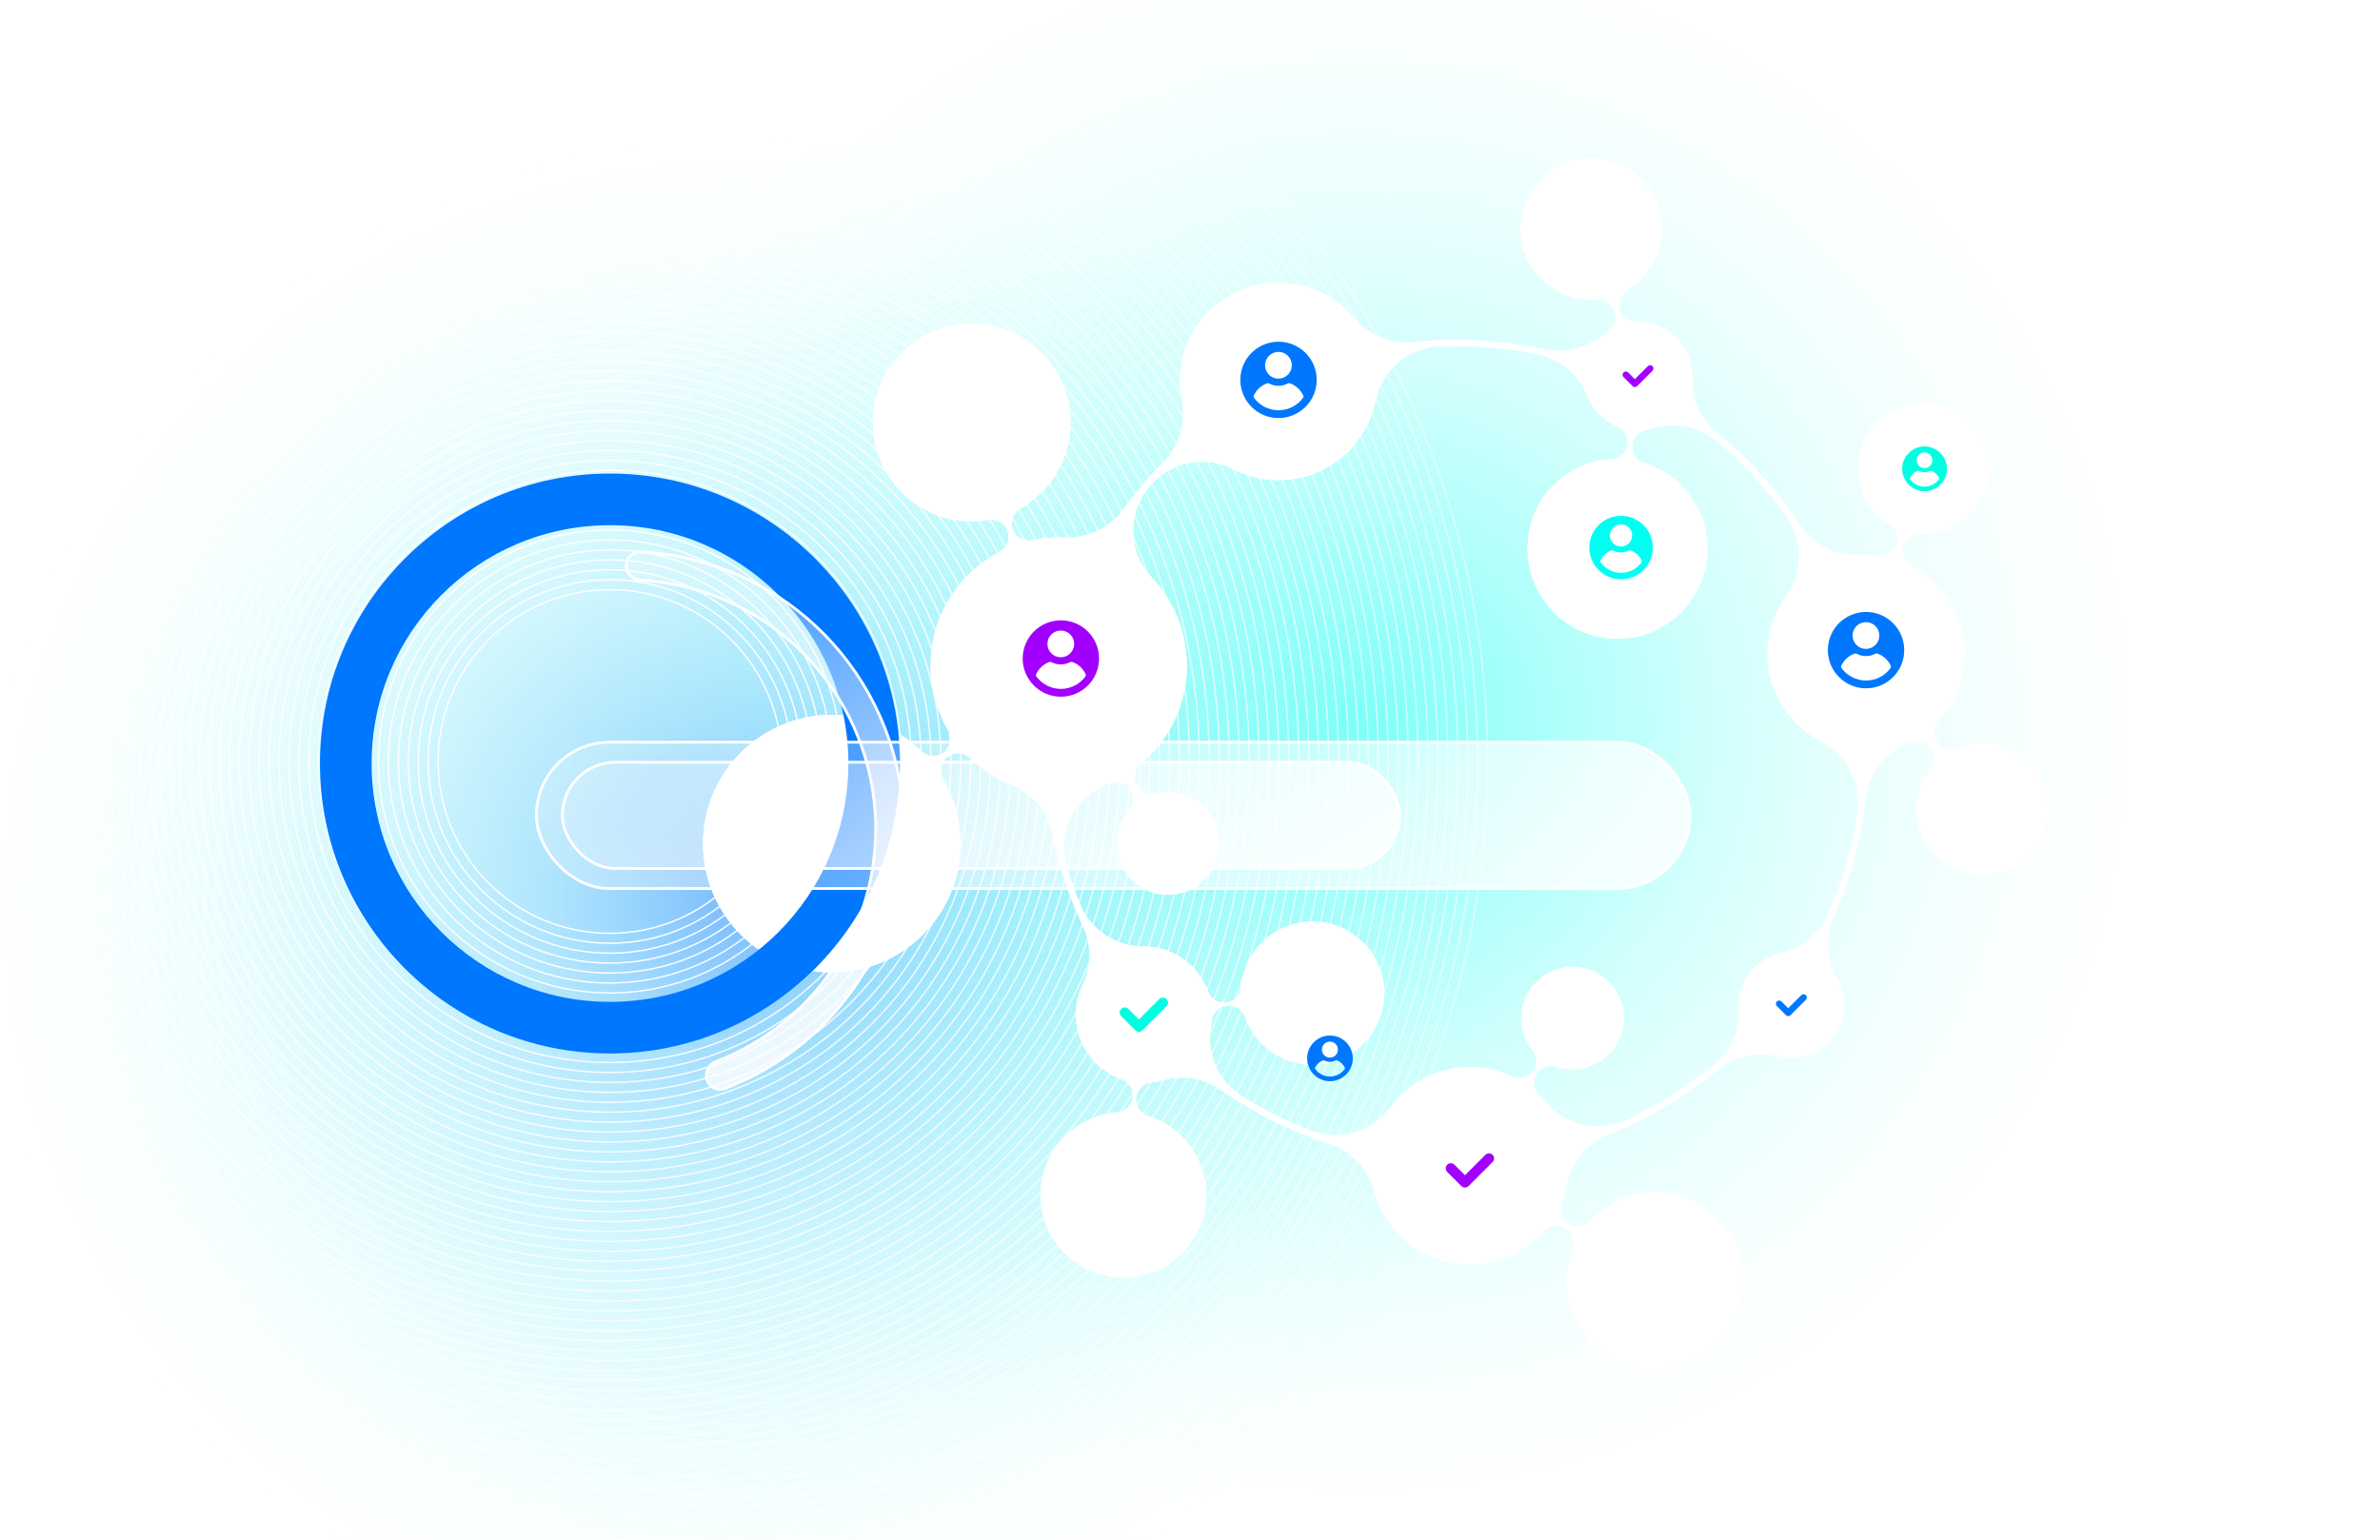
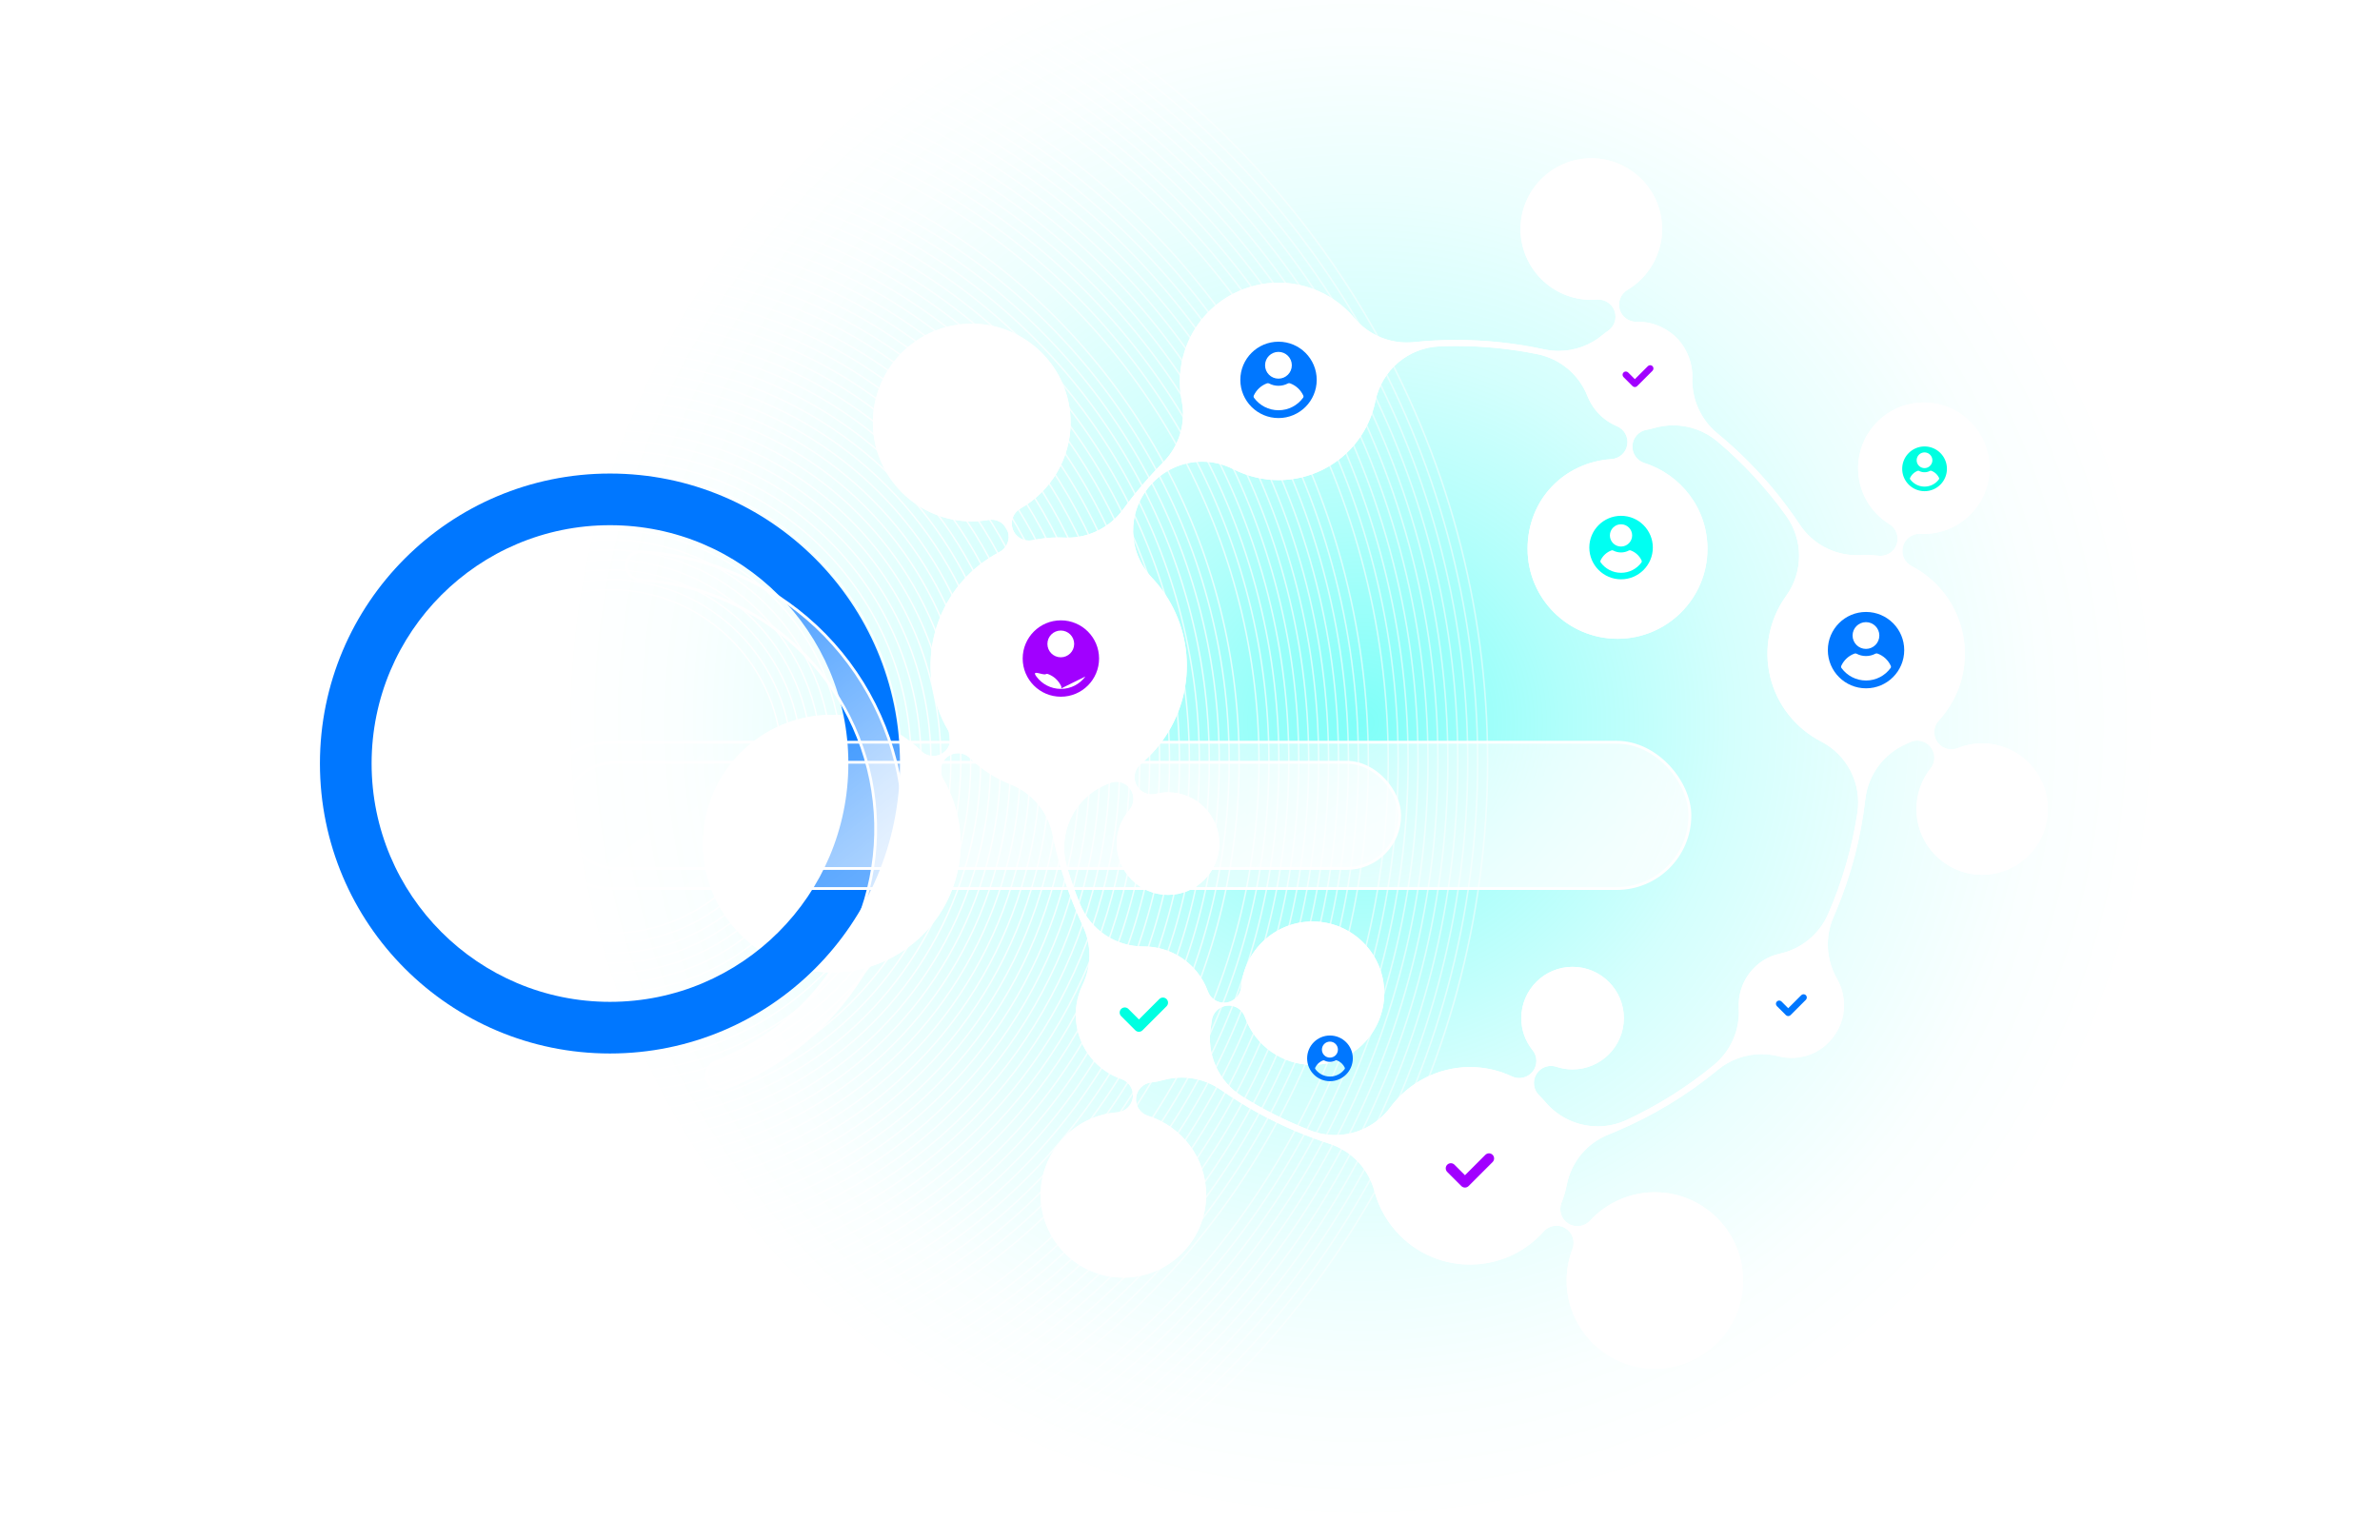
<svg xmlns="http://www.w3.org/2000/svg" xmlns:xlink="http://www.w3.org/1999/xlink" viewBox="250 160 1700 1100">
  <defs>
    <filter id="drop-shadow-9" width="441" height="627" x="576.62" y="433.44" filterUnits="userSpaceOnUse">
      <feOffset dx="11.69" dy="46.77" />
      <feGaussianBlur result="blur" stdDeviation="39.88" />
      <feFlood flood-color="#0788e8" flood-opacity=".2" />
      <feComposite in2="blur" operator="in" />
      <feComposite in="SourceGraphic" />
    </filter>
    <filter id="drop-shadow-10" width="1024" height="304" x="532.75" y="590.57" filterUnits="userSpaceOnUse">
      <feOffset dx="9.63" dy="38.51" />
      <feGaussianBlur result="blur-2" stdDeviation="32.84" />
      <feFlood flood-color="#0788e8" flood-opacity=".2" />
      <feComposite in2="blur-2" operator="in" />
      <feComposite in="SourceGraphic" />
    </filter>
    <filter id="drop-shadow-11" width="798" height="276" x="551.75" y="604.57" filterUnits="userSpaceOnUse">
      <feOffset dx="9.63" dy="38.51" />
      <feGaussianBlur result="blur-3" stdDeviation="32.84" />
      <feFlood flood-color="#0788e8" flood-opacity=".2" />
      <feComposite in2="blur-3" operator="in" />
      <feComposite in="SourceGraphic" />
    </filter>
    <filter id="drop-shadow-12" width="273" height="273" x="1063.95" y="780.16" filterUnits="userSpaceOnUse">
      <feOffset dx="11.69" dy="46.77" />
      <feGaussianBlur result="blur-4" stdDeviation="39.88" />
      <feFlood flood-color="#0788e8" flood-opacity=".2" />
      <feComposite in2="blur-4" operator="in" />
      <feComposite in="SourceGraphic" />
    </filter>
    <linearGradient id="Unbenannter_Verlauf_146" x1="664.1" x2="848.38" y1="567.4" y2="807.02" gradientUnits="userSpaceOnUse">
      <stop offset="0" stop-color="#fff" stop-opacity=".2" />
      <stop offset="1" stop-color="#fff" stop-opacity=".8" />
    </linearGradient>
    <linearGradient xlink:href="#Unbenannter_Verlauf_146" id="Unbenannter_Verlauf_146-2" x1="898.64" x2="1183.48" y1="526.09" y2="896.48" />
    <linearGradient xlink:href="#Unbenannter_Verlauf_146" id="Unbenannter_Verlauf_146-3" x1="841.75" x2="1048.53" y1="574.86" y2="843.73" />
    <radialGradient id="Unbenannter_Verlauf_37" cx="778.98" cy="802.27" r="549.75" fx="778.98" fy="802.27" gradientUnits="userSpaceOnUse">
      <stop offset=".01" stop-color="#07f" stop-opacity=".5" />
      <stop offset=".03" stop-color="#007bfe" stop-opacity=".48" />
      <stop offset=".25" stop-color="#00aafa" stop-opacity=".31" />
      <stop offset=".46" stop-color="#00cff6" stop-opacity=".18" />
      <stop offset=".67" stop-color="#00e9f4" stop-opacity=".08" />
      <stop offset=".85" stop-color="#00f9f2" stop-opacity=".02" />
      <stop offset="1" stop-color="#00fff2" stop-opacity="0" />
    </radialGradient>
    <radialGradient id="Unbenannter_Verlauf_45" cx="1221.8" cy="676.44" r="572.86" fx="1221.8" fy="676.44" gradientUnits="userSpaceOnUse">
      <stop offset="0" stop-color="#00fff2" stop-opacity=".5" />
      <stop offset=".03" stop-color="#00fff2" stop-opacity=".48" />
      <stop offset=".25" stop-color="#00fff2" stop-opacity=".31" />
      <stop offset=".46" stop-color="#00fff2" stop-opacity=".17" />
      <stop offset=".66" stop-color="#00fff2" stop-opacity=".08" />
      <stop offset=".85" stop-color="#00fff2" stop-opacity=".02" />
      <stop offset="1" stop-color="#00fff2" stop-opacity="0" />
    </radialGradient>
    <clipPath id="clippath">
      <rect width="1913.81" height="1376.03" x="1.58" y="2.8" rx="12.83" ry="12.83" style="fill:none" />
    </clipPath>
    <style>.cls-77{fill:#fff}.cls-79{fill:#07f}.cls-80{fill:#00ffe1}.cls-81{fill:#a100ff}</style>
  </defs>
  <g id="Gradient" style="clip-path:url(#clippath)">
    <circle id="Bildmaterial_1" cx="1221.8" cy="676.44" r="572.86" style="fill:url(#Unbenannter_Verlauf_45)" />
-     <circle id="Bildmaterial_2" cx="778.98" cy="802.27" r="549.75" style="fill:url(#Unbenannter_Verlauf_37)" />
  </g>
  <g id="Lines">
    <circle cx="685.69" cy="704.03" r="122.76" style="fill:none;stroke-miterlimit:10;stroke:#fff" />
    <circle cx="685.69" cy="704.03" r="129.86" style="fill:none;stroke-miterlimit:10;stroke:rgba(255,255,255,.99);stroke-width:1px" />
    <circle cx="685.69" cy="704.03" r="136.96" style="fill:none;stroke-miterlimit:10;stroke:rgba(255,255,255,.99);stroke-width:1px" />
    <circle cx="685.69" cy="704.03" r="144.06" style="fill:none;stroke-miterlimit:10;stroke:rgba(255,255,255,.98);stroke-width:1px" />
    <circle cx="685.69" cy="704.03" r="151.16" style="fill:none;stroke-miterlimit:10;stroke:rgba(255,255,255,.97);stroke-width:1.01px" />
    <circle cx="685.69" cy="704.03" r="158.26" style="fill:none;stroke-miterlimit:10;stroke:rgba(255,255,255,.96);stroke-width:1.01px" />
    <circle cx="685.69" cy="704.03" r="165.36" style="fill:none;stroke-miterlimit:10;stroke:rgba(255,255,255,.96);stroke-width:1.01px" />
    <circle cx="685.69" cy="704.03" r="172.46" style="fill:none;stroke-miterlimit:10;stroke:rgba(255,255,255,.95);stroke-width:1.01px" />
    <circle cx="685.69" cy="704.03" r="179.56" style="fill:none;stroke-miterlimit:10;stroke:rgba(255,255,255,.94);stroke-width:1.01px" />
    <circle cx="685.69" cy="704.03" r="186.66" style="fill:none;stroke-miterlimit:10;stroke:rgba(255,255,255,.94);stroke-width:1.01px" />
    <circle cx="685.69" cy="704.03" r="193.76" style="fill:none;stroke-miterlimit:10;stroke:rgba(255,255,255,.93);stroke-width:1.01px" />
    <circle cx="685.69" cy="704.03" r="200.86" style="fill:none;stroke-miterlimit:10;stroke:rgba(255,255,255,.92);stroke-width:1.01px" />
    <circle cx="685.69" cy="704.03" r="207.96" style="fill:none;stroke-miterlimit:10;stroke:rgba(255,255,255,.92);stroke-width:1.02px" />
    <circle cx="685.69" cy="704.03" r="215.06" style="fill:none;stroke-miterlimit:10;stroke:rgba(255,255,255,.91);stroke-width:1.02px" />
    <circle cx="685.69" cy="704.03" r="222.17" style="fill:none;stroke-miterlimit:10;stroke:rgba(255,255,255,.9);stroke-width:1.02px" />
    <circle cx="685.69" cy="704.03" r="229.27" style="fill:none;stroke-miterlimit:10;stroke:rgba(255,255,255,.89);stroke-width:1.02px" />
    <circle cx="685.69" cy="704.03" r="236.37" style="fill:none;stroke-miterlimit:10;stroke:rgba(255,255,255,.89);stroke-width:1.02px" />
    <circle cx="685.69" cy="704.03" r="243.47" style="fill:none;stroke-miterlimit:10;stroke:rgba(255,255,255,.88);stroke-width:1.02px" />
    <circle cx="685.69" cy="704.03" r="250.57" style="fill:none;stroke-miterlimit:10;stroke:rgba(255,255,255,.87);stroke-width:1.02px" />
    <circle cx="685.69" cy="704.03" r="257.67" style="fill:none;stroke-miterlimit:10;stroke:rgba(255,255,255,.87);stroke-width:1.03px" />
    <circle cx="685.69" cy="704.03" r="264.77" style="fill:none;stroke-miterlimit:10;stroke:rgba(255,255,255,.86);stroke-width:1.03px" />
    <circle cx="685.69" cy="704.03" r="271.87" style="fill:none;stroke-miterlimit:10;stroke:rgba(255,255,255,.85);stroke-width:1.03px" />
    <circle cx="685.69" cy="704.03" r="278.97" style="fill:none;stroke-miterlimit:10;stroke:rgba(255,255,255,.85);stroke-width:1.03px" />
    <circle cx="685.69" cy="704.03" r="286.07" style="fill:none;stroke-miterlimit:10;stroke:rgba(255,255,255,.84);stroke-width:1.03px" />
    <circle cx="685.69" cy="704.03" r="293.17" style="fill:none;stroke-miterlimit:10;stroke:rgba(255,255,255,.83);stroke-width:1.03px" />
    <circle cx="685.69" cy="704.03" r="300.27" style="fill:none;stroke-miterlimit:10;stroke:rgba(255,255,255,.82);stroke-width:1.03px" />
    <circle cx="685.69" cy="704.03" r="307.37" style="fill:none;stroke-miterlimit:10;stroke:rgba(255,255,255,.82);stroke-width:1.04px" />
    <circle cx="685.69" cy="704.03" r="314.47" style="fill:none;stroke-miterlimit:10;stroke:rgba(255,255,255,.81);stroke-width:1.04px" />
    <circle cx="685.69" cy="704.03" r="321.57" style="stroke:rgba(255,255,255,.8);stroke-width:1.04px;fill:none;stroke-miterlimit:10" />
    <circle cx="685.69" cy="704.03" r="328.68" style="fill:none;stroke-miterlimit:10;stroke:rgba(255,255,255,.8);stroke-width:1.04px" />
    <circle cx="685.69" cy="704.03" r="335.78" style="fill:none;stroke-miterlimit:10;stroke:rgba(255,255,255,.79);stroke-width:1.04px" />
    <circle cx="685.69" cy="704.03" r="342.88" style="fill:none;stroke-miterlimit:10;stroke:rgba(255,255,255,.78);stroke-width:1.04px" />
    <circle cx="685.69" cy="704.03" r="349.98" style="fill:none;stroke-miterlimit:10;stroke:rgba(255,255,255,.77);stroke-width:1.04px" />
    <circle cx="685.69" cy="704.03" r="357.08" style="fill:none;stroke-miterlimit:10;stroke:rgba(255,255,255,.77);stroke-width:1.04px" />
    <circle cx="685.69" cy="704.03" r="364.18" style="fill:none;stroke-miterlimit:10;stroke:rgba(255,255,255,.76);stroke-width:1.05px" />
    <circle cx="685.69" cy="704.03" r="371.28" style="fill:none;stroke-miterlimit:10;stroke:rgba(255,255,255,.75);stroke-width:1.05px" />
    <circle cx="685.69" cy="704.03" r="378.38" style="fill:none;stroke-miterlimit:10;stroke:rgba(255,255,255,.75);stroke-width:1.05px" />
    <circle cx="685.69" cy="704.03" r="385.48" style="fill:none;stroke-miterlimit:10;stroke:rgba(255,255,255,.74);stroke-width:1.05px" />
    <circle cx="685.69" cy="704.03" r="392.58" style="fill:none;stroke-miterlimit:10;stroke:rgba(255,255,255,.73);stroke-width:1.05px" />
    <circle cx="685.69" cy="704.03" r="399.68" style="fill:none;stroke-miterlimit:10;stroke:rgba(255,255,255,.73);stroke-width:1.05px" />
    <circle cx="685.69" cy="704.03" r="406.78" style="fill:none;stroke-miterlimit:10;stroke:rgba(255,255,255,.72);stroke-width:1.05px" />
    <circle cx="685.69" cy="704.03" r="413.88" style="fill:none;stroke-miterlimit:10;stroke:rgba(255,255,255,.71);stroke-width:1.06px" />
    <circle cx="685.69" cy="704.03" r="420.98" style="fill:none;stroke-miterlimit:10;stroke:rgba(255,255,255,.7);stroke-width:1.06px" />
    <circle cx="685.69" cy="704.03" r="428.08" style="fill:none;stroke-miterlimit:10;stroke:rgba(255,255,255,.7);stroke-width:1.06px" />
    <circle cx="685.69" cy="704.03" r="435.19" style="fill:none;stroke-miterlimit:10;stroke:rgba(255,255,255,.69);stroke-width:1.06px" />
    <circle cx="685.69" cy="704.03" r="442.29" style="fill:none;stroke-miterlimit:10;stroke:rgba(255,255,255,.68);stroke-width:1.06px" />
    <circle cx="685.69" cy="704.03" r="449.39" style="fill:none;stroke-miterlimit:10;stroke:rgba(255,255,255,.68);stroke-width:1.06px" />
-     <circle cx="685.69" cy="704.03" r="456.49" style="fill:none;stroke-miterlimit:10;stroke:rgba(255,255,255,.67);stroke-width:1.06px" />
    <circle cx="685.69" cy="704.03" r="463.59" style="fill:none;stroke-miterlimit:10;stroke:rgba(255,255,255,.66);stroke-width:1.06px" />
    <circle cx="685.69" cy="704.03" r="470.69" style="fill:none;stroke-miterlimit:10;stroke:rgba(255,255,255,.65);stroke-width:1.07px" />
    <circle cx="685.69" cy="704.03" r="477.79" style="fill:none;stroke-miterlimit:10;stroke:rgba(255,255,255,.65);stroke-width:1.07px" />
    <circle cx="685.69" cy="704.03" r="484.89" style="fill:none;stroke-miterlimit:10;stroke:rgba(255,255,255,.64);stroke-width:1.07px" />
    <circle cx="685.69" cy="704.03" r="491.99" style="fill:none;stroke-miterlimit:10;stroke:rgba(255,255,255,.63);stroke-width:1.07px" />
    <circle cx="685.69" cy="704.03" r="499.09" style="fill:none;stroke-miterlimit:10;stroke:rgba(255,255,255,.63);stroke-width:1.07px" />
    <circle cx="685.69" cy="704.03" r="506.19" style="fill:none;stroke-miterlimit:10;stroke:rgba(255,255,255,.62);stroke-width:1.07px" />
    <circle cx="685.69" cy="704.03" r="513.29" style="fill:none;stroke-miterlimit:10;stroke:rgba(255,255,255,.61);stroke-width:1.07px" />
    <circle cx="685.69" cy="704.03" r="520.39" style="fill:none;stroke-miterlimit:10;stroke:rgba(255,255,255,.61);stroke-width:1.08px" />
    <circle cx="685.69" cy="704.03" r="527.49" style="fill:none;stroke-miterlimit:10;stroke:rgba(255,255,255,.6);stroke-width:1.08px" />
    <circle cx="685.69" cy="704.03" r="534.59" style="fill:none;stroke-miterlimit:10;stroke:rgba(255,255,255,.59);stroke-width:1.08px" />
    <circle cx="685.69" cy="704.03" r="541.7" style="fill:none;stroke-miterlimit:10;stroke:rgba(255,255,255,.58);stroke-width:1.08px" />
-     <circle cx="685.69" cy="704.03" r="548.8" style="fill:none;stroke-miterlimit:10;stroke:rgba(255,255,255,.58);stroke-width:1.08px" />
    <circle cx="685.69" cy="704.03" r="555.9" style="fill:none;stroke-miterlimit:10;stroke:rgba(255,255,255,.57);stroke-width:1.08px" />
    <circle cx="685.69" cy="704.03" r="563" style="fill:none;stroke-miterlimit:10;stroke:rgba(255,255,255,.56);stroke-width:1.08px" />
    <circle cx="685.69" cy="704.03" r="570.1" style="fill:none;stroke-miterlimit:10;stroke:rgba(255,255,255,.56);stroke-width:1.09px" />
    <circle cx="685.69" cy="704.03" r="577.2" style="fill:none;stroke-miterlimit:10;stroke:rgba(255,255,255,.55);stroke-width:1.09px" />
    <circle cx="685.69" cy="704.03" r="584.3" style="fill:none;stroke-miterlimit:10;stroke:rgba(255,255,255,.54);stroke-width:1.09px" />
    <circle cx="685.69" cy="704.03" r="591.4" style="fill:none;stroke-miterlimit:10;stroke:rgba(255,255,255,.54);stroke-width:1.09px" />
    <circle cx="685.69" cy="704.03" r="598.5" style="fill:none;stroke-miterlimit:10;stroke:rgba(255,255,255,.53);stroke-width:1.09px" />
    <circle cx="685.69" cy="704.03" r="605.6" style="fill:none;stroke-miterlimit:10;stroke:rgba(255,255,255,.52);stroke-width:1.09px" />
    <circle cx="685.69" cy="704.03" r="612.7" style="fill:none;stroke-miterlimit:10;stroke:rgba(255,255,255,.51);stroke-width:1.09px" />
    <circle cx="685.69" cy="704.03" r="619.8" style="fill:none;stroke-miterlimit:10;stroke:rgba(255,255,255,.51);stroke-width:1.09px" />
    <circle cx="685.69" cy="704.03" r="626.9" style="fill:none;stroke-miterlimit:10;stroke:rgba(255,255,255,.5);stroke-width:1.1px" />
  </g>
  <g id="White_Graphic">
    <path d="M1432.09 1137.91c-34.77 0-63.06-28.29-63.06-63.06 0-7.76 1.4-15.34 4.16-22.53 2.12-5.52 0-11.76-5.05-14.83-1.98-1.21-4.18-1.79-6.37-1.79-3.39 0-6.74 1.41-9.13 4.09-.68.76-1.38 1.52-2.09 2.25-13.12 13.51-30.72 21.11-49.56 21.39h-1.06c-18.62 0-36.18-7.2-49.46-20.27-9.04-8.9-15.5-19.96-18.69-32-4.28-16.16-16.33-28.89-32.24-34.04-8.07-2.61-16.12-5.61-23.92-8.91-18.83-7.96-36.85-17.91-53.56-29.56-8.25-5.75-17.93-8.8-27.99-8.8-4.57 0-9.11.64-13.51 1.9-2.65.76-5.41 1.3-8.21 1.59-5.77.61-10.32 5.19-10.89 10.96-.57 5.78 2.99 11.16 8.53 12.89 11.77 3.67 22.36 11.17 29.81 21.13 7.69 10.28 11.75 22.49 11.75 35.33 0 32.6-26.52 59.12-59.12 59.12s-59.12-26.52-59.12-59.12c0-30.76 24-56.65 54.64-58.95 5.79-.43 10.47-4.87 11.22-10.62s-2.65-11.24-8.13-13.14c-8.43-2.92-15.91-8.14-21.62-15.09-12-14.6-14.42-35.09-6.17-52.19 6.42-13.31 6.51-28.62.25-42-1.54-3.3-3.04-6.67-4.47-10.03-7.56-17.86-13.35-36.53-17.21-55.49-3.3-16.21-14.45-29.55-29.81-35.68-10.95-4.37-20.79-10.73-29.24-18.91-2.36-2.28-5.43-3.44-8.51-3.44-2.66 0-5.32.86-7.55 2.61-4.81 3.77-6.1 10.52-3.01 15.79 8.16 13.98 12.47 29.97 12.47 46.22 0 50.74-41.28 92.02-92.02 92.02s-92.02-41.28-92.02-92.02 41.28-92.02 92.02-92.02c23.98 0 46.7 9.21 63.97 25.94 2.36 2.29 5.43 3.45 8.51 3.45 2.66 0 5.33-.86 7.55-2.61 4.81-3.78 6.09-10.53 3-15.81-11.52-19.67-15.24-42.83-10.48-65.21 4.39-20.63 15.86-39.23 32.29-52.38 4.63-3.7 9.65-6.97 14.93-9.72 5.35-2.79 7.87-9.05 5.94-14.77-1.7-5.04-6.42-8.32-11.59-8.32-.69 0-1.39.06-2.09.18-3.96.68-8.02 1.03-12.07 1.03-38.93 0-70.61-31.67-70.61-70.61s31.68-70.61 70.61-70.61 70.61 31.67 70.61 70.61c0 25.33-13.74 48.88-35.85 61.44-5.24 2.98-7.53 9.34-5.4 14.98 1.83 4.83 6.44 7.9 11.44 7.9.84 0 1.69-.09 2.53-.27 6.16-1.3 12.44-1.96 18.68-1.96 1.39 0 2.81.03 4.2.1.77.04 1.53.05 2.28.05 15.58 0 30.36-7.52 39.54-20.11 8.67-11.89 18.34-23.26 28.74-33.77 11.47-11.6 16.39-28.06 13.18-44.05-2.38-11.85-1.57-24.31 2.33-36.02 5.96-17.87 18.52-32.35 35.37-40.77 9.76-4.88 20.64-7.46 31.47-7.46 12.91 0 25.58 3.54 36.65 10.24 6.62 4.01 12.49 9.04 17.45 14.96 9.33 11.13 23 17.52 37.52 17.52 1.65 0 3.32-.08 4.97-.25 10.02-1.02 20.21-1.54 30.29-1.54 21.2 0 42.33 2.26 62.8 6.71 3.41.74 6.91 1.12 10.39 1.12 11.55 0 22.76-4.1 31.58-11.56 1.14-.97 2.36-1.88 3.61-2.71 4.64-3.09 6.61-8.92 4.78-14.19-1.72-4.96-6.38-8.23-11.56-8.23-.32 0-.65.01-.98.04-1.34.11-2.71.16-4.07.16-27.89 0-50.57-22.69-50.57-50.57s22.69-50.57 50.57-50.57 50.57 22.69 50.57 50.57c0 17.72-9.5 34.39-24.81 43.5-4.78 2.85-7.04 8.57-5.5 13.91 1.52 5.25 6.32 8.84 11.75 8.84h.32c.33 0 .66-.01.99-.01 5.73 0 11.06 1.18 16.3 3.61 9.54 4.42 16.5 11.98 20.12 21.86 1.76 4.8 2.57 9.75 2.4 14.71-.52 15.12 6.15 29.89 17.84 39.5 7.45 6.12 14.68 12.68 21.49 19.49 13.99 13.99 26.57 29.37 37.41 45.72 9.09 13.72 24.34 21.91 40.79 21.91.92 0 1.85-.03 2.76-.08 1.3-.07 2.61-.11 3.91-.11 2.88 0 5.79.18 8.67.55.52.07 1.03.1 1.54.1 5.13 0 9.79-3.23 11.53-8.17 1.92-5.43-.21-11.46-5.12-14.49-14.02-8.64-22.39-23.59-22.39-39.99 0-25.88 21.05-46.93 46.93-46.93s46.93 21.05 46.93 46.93-21.05 46.93-46.93 46.93c-.82 0-1.65-.02-2.48-.06-.21-.01-.43-.02-.64-.02-5.49 0-10.35 3.68-11.8 9.03-1.51 5.56 1.07 11.42 6.18 14.07 3.79 1.96 7.41 4.28 10.76 6.88 12.53 9.71 21.5 23.57 25.26 39 4.46 18.3 1.53 37.25-8.26 53.34-2.44 4-5.25 7.76-8.37 11.17-3.86 4.21-4.28 10.53-1.03 15.23 2.34 3.38 6.14 5.27 10.06 5.27 1.53 0 3.07-.29 4.56-.88 5.54-2.23 11.4-3.35 17.43-3.35 25.88 0 46.93 21.05 46.93 46.93s-21.05 46.93-46.93 46.93-46.93-21.05-46.93-46.93c0-10.67 3.5-20.73 10.13-29.09 3.55-4.48 3.53-10.82-.05-15.27-2.39-2.96-5.93-4.57-9.54-4.57-1.81 0-3.65.4-5.36 1.24q-1.32.645-2.67 1.23c-15.94 6.97-27.07 22.03-29.03 39.32-3.16 27.76-10.29 54.92-21.21 80.72-.49 1.17-.99 2.32-1.5 3.48-6.23 14.21-5.31 30.71 2.46 44.15 2.48 4.29 4.07 9.04 4.71 14.11 1.29 10.12-1.33 19.74-7.57 27.81-7.29 9.43-17.88 14.62-29.81 14.62-3.06 0-6.15-.39-9.19-1.17-3.94-1-8.01-1.51-12.07-1.51-11.34 0-22.41 3.98-31.16 11.2-21.86 18.04-46.24 32.81-72.45 43.9-1.82.77-3.7 1.54-5.59 2.3-15.53 6.2-26.71 19.7-29.91 36.11-.84 4.3-2.09 8.54-3.73 12.61-2.21 5.48-.19 11.75 4.8 14.91 2.02 1.28 4.29 1.9 6.54 1.9 3.32 0 6.61-1.35 8.99-3.93 11.93-12.91 28.81-20.32 46.32-20.32 34.77 0 63.06 28.29 63.06 63.06s-28.29 63.06-63.06 63.06Zm-304.4-259.49c-.49 0-.99.03-1.49.09-5.7.7-10.15 5.26-10.7 10.97-.12 1.27-.3 2.55-.52 3.8-3.49 19.8 5.29 39.45 22.36 50.06 15.43 9.59 31.82 17.77 48.74 24.31 5.66 2.19 11.59 3.3 17.64 3.3 15.48 0 30.21-7.44 39.4-19.9 13.01-17.64 33.86-28.36 55.78-28.68h1.06c10.53 0 20.62 2.25 30 6.67 1.68.79 3.46 1.17 5.22 1.17 3.66 0 7.24-1.64 9.62-4.66 3.53-4.48 3.5-10.8-.08-15.24-5.29-6.57-8.08-14.49-8.08-22.92 0-20.2 16.43-36.63 36.63-36.63s36.63 16.43 36.63 36.63-16.43 36.63-36.63 36.63c-3.95 0-7.83-.62-11.53-1.86-1.27-.42-2.58-.63-3.86-.63-4.18 0-8.18 2.15-10.45 5.87-2.97 4.87-2.18 11.14 1.91 15.12 1.6 1.56 3.13 3.2 4.56 4.88 9.32 11 22.94 17.31 37.36 17.31 7.17 0 14.11-1.54 20.62-4.57 22.33-10.39 43.32-23.61 62.37-39.31 11.99-9.88 18.63-25.03 17.75-40.54-.52-9.12 2.25-18.08 7.78-25.23 5.5-7.11 12.96-11.86 21.55-13.73 15.29-3.33 28.16-13.87 34.43-28.21 10.11-23.12 17.16-47.52 20.97-72.52 3.16-20.77-7.26-41.21-25.93-50.85-18.26-9.43-31.5-26.2-36.33-46.02-4.89-20.06-.75-41.2 11.36-58.01 12.3-17.07 12.32-40.03.06-57.13-14.12-19.68-30.66-37.58-49.18-53.2-8.82-7.44-20.02-11.53-31.56-11.53-4.74 0-9.46.69-14.01 2.05-1.59.47-3.23.85-4.88 1.12-5.6.91-9.84 5.55-10.25 11.2-.41 5.66 3.13 10.85 8.54 12.55 12.77 4.01 24.25 12.16 32.33 22.97 8.34 11.16 12.74 24.43 12.74 38.36 0 35.43-28.82 64.25-64.25 64.25s-64.25-28.82-64.25-64.25 26.33-61.88 59.95-64.11c5.66-.38 10.32-4.59 11.26-10.18s-2.09-11.1-7.31-13.3q-.675-.285-1.35-.6c-7.3-3.39-13.28-8.85-17.29-15.8-.96-1.67-1.8-3.41-2.5-5.17-6.11-15.42-19.46-26.6-35.71-29.91-19-3.88-38.53-5.84-58.04-5.84-3.88 0-7.82.08-11.7.24-22.55.91-41.46 16.98-45.99 39.09-4.38 21.41-18.08 39.28-37.6 49.03-9.76 4.88-20.64 7.46-31.47 7.46s-22.45-2.69-32.34-7.77c-6.9-3.55-14.63-5.42-22.36-5.42-14.15 0-27.6 6.11-36.9 16.77l-.26.3c-16.67 19.08-16.13 47.37 1.26 65.79 6.11 6.47 11.22 13.74 15.19 21.6 9.36 18.52 12.12 39.93 7.8 60.27-4.26 20.02-15.26 38.23-30.97 51.3-4.38 3.65-5.67 9.83-3.1 14.92 2.12 4.19 6.39 6.72 10.92 6.72.97 0 1.95-.12 2.93-.36 2.85-.7 5.79-1.06 8.76-1.06 20.2 0 36.63 16.43 36.63 36.63s-16.43 36.63-36.63 36.63-36.63-16.43-36.63-36.63c0-8.79 3.18-17.3 8.95-23.96 3.74-4.31 4-10.64.63-15.24-2.36-3.23-6.07-5.01-9.88-5.01-1.63 0-3.27.33-4.84 1q-.93.405-1.86.78c-23.45 9.53-35.7 35.02-28.49 59.28 2.62 8.81 5.7 17.6 9.15 26.11 7.53 18.55 25.33 30.54 45.35 30.54h.32c14.64 0 28.36 6.48 37.64 17.77 3.51 4.28 6.26 9.1 8.16 14.35 1.77 4.89 6.41 8.07 11.5 8.07.53 0 1.07-.03 1.61-.11 5.7-.75 10.1-5.37 10.59-11.1 1.08-12.72 6.87-24.52 16.32-33.25 9.49-8.77 21.82-13.6 34.72-13.6 28.24 0 51.22 22.98 51.22 51.22s-22.98 51.22-51.22 51.22c-21.68 0-41.1-13.76-48.33-34.23-1.74-4.94-6.4-8.17-11.53-8.17Z" class="cls-77" />
    <path d="M1432.09 1137.91c-34.77 0-63.06-28.29-63.06-63.06 0-7.76 1.4-15.34 4.16-22.53 2.12-5.52 0-11.76-5.05-14.83-1.98-1.21-4.18-1.79-6.37-1.79-3.39 0-6.74 1.41-9.13 4.09-.68.76-1.38 1.52-2.09 2.25-13.12 13.51-30.72 21.11-49.56 21.39h-1.06c-18.62 0-36.18-7.2-49.46-20.27-9.04-8.9-15.5-19.96-18.69-32-4.28-16.16-16.33-28.89-32.24-34.04-8.07-2.61-16.12-5.61-23.92-8.91-18.83-7.96-36.85-17.91-53.56-29.56-8.25-5.75-17.93-8.8-27.99-8.8-4.57 0-9.11.64-13.51 1.9-2.65.76-5.41 1.3-8.21 1.59-5.77.61-10.32 5.19-10.89 10.96-.57 5.78 2.99 11.16 8.53 12.89 11.77 3.67 22.36 11.17 29.81 21.13 7.69 10.28 11.75 22.49 11.75 35.33 0 32.6-26.52 59.12-59.12 59.12s-59.12-26.52-59.12-59.12c0-30.76 24-56.65 54.64-58.95 5.79-.43 10.47-4.87 11.22-10.62s-2.65-11.24-8.13-13.14c-8.43-2.92-15.91-8.14-21.62-15.09-12-14.6-14.42-35.09-6.17-52.19 6.42-13.31 6.51-28.62.25-42-1.54-3.3-3.04-6.67-4.47-10.03-7.56-17.86-13.35-36.53-17.21-55.49-3.3-16.21-14.45-29.55-29.81-35.68-10.95-4.37-20.79-10.73-29.24-18.91-2.36-2.28-5.43-3.44-8.51-3.44-2.66 0-5.32.86-7.55 2.61-4.81 3.77-6.1 10.52-3.01 15.79 8.16 13.98 12.47 29.97 12.47 46.22 0 50.74-41.28 92.02-92.02 92.02s-92.02-41.28-92.02-92.02 41.28-92.02 92.02-92.02c23.98 0 46.7 9.21 63.97 25.94 2.36 2.29 5.43 3.45 8.51 3.45 2.66 0 5.33-.86 7.55-2.61 4.81-3.78 6.09-10.53 3-15.81-11.52-19.67-15.24-42.83-10.48-65.21 4.39-20.63 15.86-39.23 32.29-52.38 4.63-3.7 9.65-6.97 14.93-9.72 5.35-2.79 7.87-9.05 5.94-14.77-1.7-5.04-6.42-8.32-11.59-8.32-.69 0-1.39.06-2.09.18-3.96.68-8.02 1.03-12.07 1.03-38.93 0-70.61-31.67-70.61-70.61s31.68-70.61 70.61-70.61 70.61 31.67 70.61 70.61c0 25.33-13.74 48.88-35.85 61.44-5.24 2.98-7.53 9.34-5.4 14.98 1.83 4.83 6.44 7.9 11.44 7.9.84 0 1.69-.09 2.53-.27 6.16-1.3 12.44-1.96 18.68-1.96 1.39 0 2.81.03 4.2.1.77.04 1.53.05 2.28.05 15.58 0 30.36-7.52 39.54-20.11 8.67-11.89 18.34-23.26 28.74-33.77 11.47-11.6 16.39-28.06 13.18-44.05-2.38-11.85-1.57-24.31 2.33-36.02 5.96-17.87 18.52-32.35 35.37-40.77 9.76-4.88 20.64-7.46 31.47-7.46 12.91 0 25.58 3.54 36.65 10.24 6.62 4.01 12.49 9.04 17.45 14.96 9.33 11.13 23 17.52 37.52 17.52 1.65 0 3.32-.08 4.97-.25 10.02-1.02 20.21-1.54 30.29-1.54 21.2 0 42.33 2.26 62.8 6.71 3.41.74 6.91 1.12 10.39 1.12 11.55 0 22.76-4.1 31.58-11.56 1.14-.97 2.36-1.88 3.61-2.71 4.64-3.09 6.61-8.92 4.78-14.19-1.72-4.96-6.38-8.23-11.56-8.23-.32 0-.65.01-.98.04-1.34.11-2.71.16-4.07.16-27.89 0-50.57-22.69-50.57-50.57s22.69-50.57 50.57-50.57 50.57 22.69 50.57 50.57c0 17.72-9.5 34.39-24.81 43.5-4.78 2.85-7.04 8.57-5.5 13.91 1.52 5.25 6.32 8.84 11.75 8.84h.32c.33 0 .66-.01.99-.01 5.73 0 11.06 1.18 16.3 3.61 9.54 4.42 16.5 11.98 20.12 21.86 1.76 4.8 2.57 9.75 2.4 14.71-.52 15.12 6.15 29.89 17.84 39.5 7.45 6.12 14.68 12.68 21.49 19.49 13.99 13.99 26.57 29.37 37.41 45.72 9.09 13.72 24.34 21.91 40.79 21.91.92 0 1.85-.03 2.76-.08 1.3-.07 2.61-.11 3.91-.11 2.88 0 5.79.18 8.67.55.52.07 1.03.1 1.54.1 5.13 0 9.79-3.23 11.53-8.17 1.92-5.43-.21-11.46-5.12-14.49-14.02-8.64-22.39-23.59-22.39-39.99 0-25.88 21.05-46.93 46.93-46.93s46.93 21.05 46.93 46.93-21.05 46.93-46.93 46.93c-.82 0-1.65-.02-2.48-.06-.21-.01-.43-.02-.64-.02-5.49 0-10.35 3.68-11.8 9.03-1.51 5.56 1.07 11.42 6.18 14.07 3.79 1.96 7.41 4.28 10.76 6.88 12.53 9.71 21.5 23.57 25.26 39 4.46 18.3 1.53 37.25-8.26 53.34-2.44 4-5.25 7.76-8.37 11.17-3.86 4.21-4.28 10.53-1.03 15.23 2.34 3.38 6.14 5.27 10.06 5.27 1.53 0 3.07-.29 4.56-.88 5.54-2.23 11.4-3.35 17.43-3.35 25.88 0 46.93 21.05 46.93 46.93s-21.05 46.93-46.93 46.93-46.93-21.05-46.93-46.93c0-10.67 3.5-20.73 10.13-29.09 3.55-4.48 3.53-10.82-.05-15.27-2.39-2.96-5.93-4.57-9.54-4.57-1.81 0-3.65.4-5.36 1.24q-1.32.645-2.67 1.23c-15.94 6.97-27.07 22.03-29.03 39.32-3.16 27.76-10.29 54.92-21.21 80.72-.49 1.17-.99 2.32-1.5 3.48-6.23 14.21-5.31 30.71 2.46 44.15 2.48 4.29 4.07 9.04 4.71 14.11 1.29 10.12-1.33 19.74-7.57 27.81-7.29 9.43-17.88 14.62-29.81 14.62-3.06 0-6.15-.39-9.19-1.17-3.94-1-8.01-1.51-12.07-1.51-11.34 0-22.41 3.98-31.16 11.2-21.86 18.04-46.24 32.81-72.45 43.9-1.82.77-3.7 1.54-5.59 2.3-15.53 6.2-26.71 19.7-29.91 36.11-.84 4.3-2.09 8.54-3.73 12.61-2.21 5.48-.19 11.75 4.8 14.91 2.02 1.28 4.29 1.9 6.54 1.9 3.32 0 6.61-1.35 8.99-3.93 11.93-12.91 28.81-20.32 46.32-20.32 34.77 0 63.06 28.29 63.06 63.06s-28.29 63.06-63.06 63.06Zm-304.4-259.49c-.49 0-.99.03-1.49.09-5.7.7-10.15 5.26-10.7 10.97-.12 1.27-.3 2.55-.52 3.8-3.49 19.8 5.29 39.45 22.36 50.06 15.43 9.59 31.82 17.77 48.74 24.31 5.66 2.19 11.59 3.3 17.64 3.3 15.48 0 30.21-7.44 39.4-19.9 13.01-17.64 33.86-28.36 55.78-28.68h1.06c10.53 0 20.62 2.25 30 6.67 1.68.79 3.46 1.17 5.22 1.17 3.66 0 7.24-1.64 9.62-4.66 3.53-4.48 3.5-10.8-.08-15.24-5.29-6.57-8.08-14.49-8.08-22.92 0-20.2 16.43-36.63 36.63-36.63s36.63 16.43 36.63 36.63-16.43 36.63-36.63 36.63c-3.95 0-7.83-.62-11.53-1.86-1.27-.42-2.58-.63-3.86-.63-4.18 0-8.18 2.15-10.45 5.87-2.97 4.87-2.18 11.14 1.91 15.12 1.6 1.56 3.13 3.2 4.56 4.88 9.32 11 22.94 17.31 37.36 17.31 7.17 0 14.11-1.54 20.62-4.57 22.33-10.39 43.32-23.61 62.37-39.31 11.99-9.88 18.63-25.03 17.75-40.54-.52-9.12 2.25-18.08 7.78-25.23 5.5-7.11 12.96-11.86 21.55-13.73 15.29-3.33 28.16-13.87 34.43-28.21 10.11-23.12 17.16-47.52 20.97-72.52 3.16-20.77-7.26-41.21-25.93-50.85-18.26-9.43-31.5-26.2-36.33-46.02-4.89-20.06-.75-41.2 11.36-58.01 12.3-17.07 12.32-40.03.06-57.13-14.12-19.68-30.66-37.58-49.18-53.2-8.82-7.44-20.02-11.53-31.56-11.53-4.74 0-9.46.69-14.01 2.05-1.59.47-3.23.85-4.88 1.12-5.6.91-9.84 5.55-10.25 11.2-.41 5.66 3.13 10.85 8.54 12.55 12.77 4.01 24.25 12.16 32.33 22.97 8.34 11.16 12.74 24.43 12.74 38.36 0 35.43-28.82 64.25-64.25 64.25s-64.25-28.82-64.25-64.25 26.33-61.88 59.95-64.11c5.66-.38 10.32-4.59 11.26-10.18s-2.09-11.1-7.31-13.3q-.675-.285-1.35-.6c-7.3-3.39-13.28-8.85-17.29-15.8-.96-1.67-1.8-3.41-2.5-5.17-6.11-15.42-19.46-26.6-35.71-29.91-19-3.88-38.53-5.84-58.04-5.84-3.88 0-7.82.08-11.7.24-22.55.91-41.46 16.98-45.99 39.09-4.38 21.41-18.08 39.28-37.6 49.03-9.76 4.88-20.64 7.46-31.47 7.46s-22.45-2.69-32.34-7.77c-6.9-3.55-14.63-5.42-22.36-5.42-14.15 0-27.6 6.11-36.9 16.77l-.26.3c-16.67 19.08-16.13 47.37 1.26 65.79 6.11 6.47 11.22 13.74 15.19 21.6 9.36 18.52 12.12 39.93 7.8 60.27-4.26 20.02-15.26 38.23-30.97 51.3-4.38 3.65-5.67 9.83-3.1 14.92 2.12 4.19 6.39 6.72 10.92 6.72.97 0 1.95-.12 2.93-.36 2.85-.7 5.79-1.06 8.76-1.06 20.2 0 36.63 16.43 36.63 36.63s-16.43 36.63-36.63 36.63-36.63-16.43-36.63-36.63c0-8.79 3.18-17.3 8.95-23.96 3.74-4.31 4-10.64.63-15.24-2.36-3.23-6.07-5.01-9.88-5.01-1.63 0-3.27.33-4.84 1q-.93.405-1.86.78c-23.45 9.53-35.7 35.02-28.49 59.28 2.62 8.81 5.7 17.6 9.15 26.11 7.53 18.55 25.33 30.54 45.35 30.54h.32c14.64 0 28.36 6.48 37.64 17.77 3.51 4.28 6.26 9.1 8.16 14.35 1.77 4.89 6.41 8.07 11.5 8.07.53 0 1.07-.03 1.61-.11 5.7-.75 10.1-5.37 10.59-11.1 1.08-12.72 6.87-24.52 16.32-33.25 9.49-8.77 21.82-13.6 34.72-13.6 28.24 0 51.22 22.98 51.22 51.22s-22.98 51.22-51.22 51.22c-21.68 0-41.1-13.76-48.33-34.23-1.74-4.94-6.4-8.17-11.53-8.17Z" class="cls-77" />
    <path d="M892.86 705.49c0 114.41-92.75 207.17-207.17 207.17s-207.17-92.75-207.17-207.17 92.75-207.17 207.17-207.17 207.17 92.75 207.17 207.17m-377.43 0c0 94.04 76.23 170.27 170.27 170.27s170.27-76.23 170.27-170.27-76.23-170.27-170.27-170.27-170.27 76.23-170.27 170.27" class="cls-79" />
    <path d="M685.69 517.3c0-5.57 4.52-10.11 10.08-9.83 43.65 2.22 85.45 18.82 118.8 47.35 35.91 30.72 59.68 73.26 67 119.95s-2.27 94.46-27.06 134.7c-23.02 37.37-57.73 65.97-98.6 81.45-5.21 1.97-10.9-.97-12.6-6.27s1.23-10.95 6.42-12.95c36.3-13.99 67.12-39.52 87.62-72.8 22.26-36.15 30.89-79.06 24.31-121s-27.92-80.16-60.19-107.75c-29.7-25.41-66.86-40.28-105.7-42.48-5.56-.31-10.08-4.8-10.08-10.37Z" style="stroke-miterlimit:10;stroke:#fff;stroke-width:2px;fill:url(#Unbenannter_Verlauf_146);filter:url(#drop-shadow-9)" />
  </g>
  <g id="Graphic">
    <rect width="823.95" height="104.52" x="623.51" y="651.77" rx="52.26" ry="52.26" style="stroke-miterlimit:10;stroke:#fff;stroke-width:2px;fill:url(#Unbenannter_Verlauf_146-2);filter:url(#drop-shadow-10)" />
    <rect width="598.13" height="75.87" x="642.03" y="666.09" rx="37.94" ry="37.94" style="stroke-miterlimit:10;stroke:#fff;fill:url(#Unbenannter_Verlauf_146-3);filter:url(#drop-shadow-11);stroke-width:2px" />
  </g>
  <g id="UI_OP">
    <path d="M1417.75 436.53c-.62 0-1.21-.25-1.65-.68l-6.45-6.45c-.91-.91-.91-2.39 0-3.3s2.39-.91 3.3 0l4.8 4.8 9.31-9.31c.91-.91 2.39-.91 3.3 0s.91 2.39 0 3.3l-10.96 10.96c-.44.44-1.03.68-1.65.68" class="cls-81" />
    <path d="M1063.51 897.15c-.97 0-1.9-.38-2.58-1.07l-10.09-10.09c-1.43-1.43-1.43-3.74 0-5.16 1.43-1.43 3.74-1.42 5.16 0l7.51 7.51 14.57-14.57c1.43-1.42 3.74-1.43 5.16 0 1.43 1.43 1.43 3.74 0 5.16l-17.15 17.15c-.68.68-1.61 1.07-2.58 1.07" class="cls-80" />
    <path d="M1296.41 1008.44c-.97 0-1.9-.38-2.58-1.07l-10.09-10.09c-1.43-1.43-1.43-3.74 0-5.16 1.43-1.43 3.74-1.42 5.16 0l7.51 7.51 14.57-14.57c1.43-1.42 3.74-1.43 5.16 0 1.43 1.43 1.43 3.74 0 5.16l-17.15 17.15c-.68.68-1.61 1.07-2.58 1.07" class="cls-81" />
    <path d="M1527.3 885.94c-.62 0-1.21-.25-1.65-.68l-6.45-6.45c-.91-.91-.91-2.39 0-3.3s2.39-.91 3.3 0l4.8 4.8 9.31-9.31c.91-.91 2.39-.91 3.3 0s.91 2.39 0 3.3l-10.96 10.96c-.44.44-1.03.68-1.65.68" class="cls-79" />
    <path d="M1188.29 853.04c-9.01 0-16.32 7.31-16.32 16.32s7.31 16.32 16.32 16.32 16.32-7.31 16.32-16.32-7.31-16.32-16.32-16.32m-.04 4.36c3.16 0 5.72 2.56 5.72 5.72s-2.56 5.72-5.72 5.72-5.72-2.56-5.72-5.72 2.56-5.72 5.72-5.72m10.51 19.64c-2.36 3.22-6.17 5.31-10.47 5.31s-8.11-2.09-10.47-5.31c-.21-.29-.25-.67-.1-.99 1.1-2.41 3.14-4.31 5.66-5.22.29-.1.61-.08.88.06 1.2.63 2.56.98 4 .98s2.82-.36 4.03-1c.27-.14.59-.17.88-.07 2.53.91 4.59 2.81 5.7 5.23.15.32.11.7-.1.99Z" style="filter:url(#drop-shadow-12);fill:#07f" />
    <path d="M1163.23 404.12c-15.07 0-27.28 12.22-27.28 27.28s12.22 27.28 27.28 27.28 27.28-12.22 27.28-27.28-12.22-27.28-27.28-27.28m-.05 7.28c5.28 0 9.56 4.28 9.56 9.56s-4.28 9.56-9.56 9.56-9.56-4.28-9.56-9.56 4.28-9.56 9.56-9.56m17.56 32.83c-3.95 5.38-10.32 8.87-17.5 8.87s-13.55-3.49-17.5-8.87c-.35-.48-.42-1.11-.17-1.65 1.85-4.03 5.26-7.2 9.46-8.72.48-.18 1.02-.13 1.47.11 2 1.05 4.27 1.65 6.69 1.65s4.72-.6 6.73-1.67c.45-.24.99-.29 1.47-.11 4.23 1.51 7.67 4.69 9.53 8.75.25.54.18 1.18-.17 1.65Zm402.14 152.97c-15.07 0-27.28 12.22-27.28 27.28s12.22 27.28 27.28 27.28 27.28-12.22 27.28-27.28-12.22-27.28-27.28-27.28m-.05 7.28c5.28 0 9.56 4.28 9.56 9.56s-4.28 9.56-9.56 9.56-9.56-4.28-9.56-9.56 4.28-9.56 9.56-9.56m17.55 32.83c-3.95 5.38-10.32 8.87-17.5 8.87s-13.55-3.49-17.5-8.87c-.35-.48-.42-1.11-.17-1.65 1.85-4.03 5.26-7.2 9.46-8.72.48-.18 1.02-.13 1.47.11 2 1.05 4.27 1.65 6.69 1.65s4.72-.6 6.73-1.67c.45-.24.99-.29 1.47-.11 4.23 1.51 7.67 4.69 9.53 8.75.25.54.18 1.18-.17 1.65Z" class="cls-79" />
    <path d="M1624.69 478.97c-8.82 0-15.97 7.15-15.97 15.97s7.15 15.97 15.97 15.97 15.97-7.15 15.97-15.97-7.15-15.97-15.97-15.97m-.03 4.26c3.09 0 5.6 2.51 5.6 5.6s-2.51 5.6-5.6 5.6-5.6-2.51-5.6-5.6 2.51-5.6 5.6-5.6m10.27 19.22c-2.31 3.15-6.04 5.19-10.25 5.19s-7.93-2.04-10.25-5.19a.943.943 0 0 1-.1-.97c1.08-2.36 3.08-4.22 5.54-5.11.28-.1.6-.08.86.06 1.17.61 2.5.96 3.92.96s2.76-.35 3.94-.98c.27-.14.58-.17.86-.07 2.48.89 4.49 2.75 5.58 5.12.14.32.1.69-.1.97Z" class="cls-80" />
    <path d="M1407.91 528.52c-12.53 0-22.68 10.16-22.68 22.68s10.15 22.68 22.68 22.68 22.68-10.16 22.68-22.68-10.16-22.68-22.68-22.68m-.04 6.05c4.39 0 7.95 3.56 7.95 7.95s-3.56 7.95-7.95 7.95-7.95-3.56-7.95-7.95 3.56-7.95 7.95-7.95m14.59 27.29c-3.28 4.47-8.58 7.38-14.55 7.38s-11.27-2.9-14.55-7.38c-.29-.4-.35-.93-.14-1.38 1.54-3.35 4.37-5.99 7.86-7.25.4-.15.85-.11 1.22.09 1.66.87 3.55 1.37 5.56 1.37s3.93-.5 5.6-1.39c.38-.2.82-.24 1.22-.09 3.52 1.26 6.38 3.9 7.92 7.27.21.45.15.98-.14 1.38" style="fill:#00fff2" />
-     <path d="M1007.77 603.2c-15.07 0-27.28 12.22-27.28 27.28s12.22 27.28 27.28 27.28 27.28-12.22 27.28-27.28-12.22-27.28-27.28-27.28m-.06 7.28c5.28 0 9.56 4.28 9.56 9.56s-4.28 9.56-9.56 9.56-9.56-4.28-9.56-9.56 4.28-9.56 9.56-9.56m17.56 32.83c-3.95 5.38-10.32 8.87-17.5 8.87s-13.55-3.49-17.5-8.87c-.35-.48-.42-1.11-.17-1.65 1.85-4.03 5.26-7.2 9.46-8.72.48-.18 1.02-.13 1.47.11 2 1.05 4.27 1.65 6.69 1.65s4.72-.6 6.73-1.67c.45-.24.99-.29 1.47-.11 4.23 1.51 7.67 4.69 9.53 8.75.25.54.18 1.18-.17 1.65Z" class="cls-81" />
+     <path d="M1007.77 603.2c-15.07 0-27.28 12.22-27.28 27.28s12.22 27.28 27.28 27.28 27.28-12.22 27.28-27.28-12.22-27.28-27.28-27.28m-.06 7.28c5.28 0 9.56 4.28 9.56 9.56s-4.28 9.56-9.56 9.56-9.56-4.28-9.56-9.56 4.28-9.56 9.56-9.56m17.56 32.83c-3.95 5.38-10.32 8.87-17.5 8.87s-13.55-3.49-17.5-8.87s4.72-.6 6.73-1.67c.45-.24.99-.29 1.47-.11 4.23 1.51 7.67 4.69 9.53 8.75.25.54.18 1.18-.17 1.65Z" class="cls-81" />
  </g>
</svg>